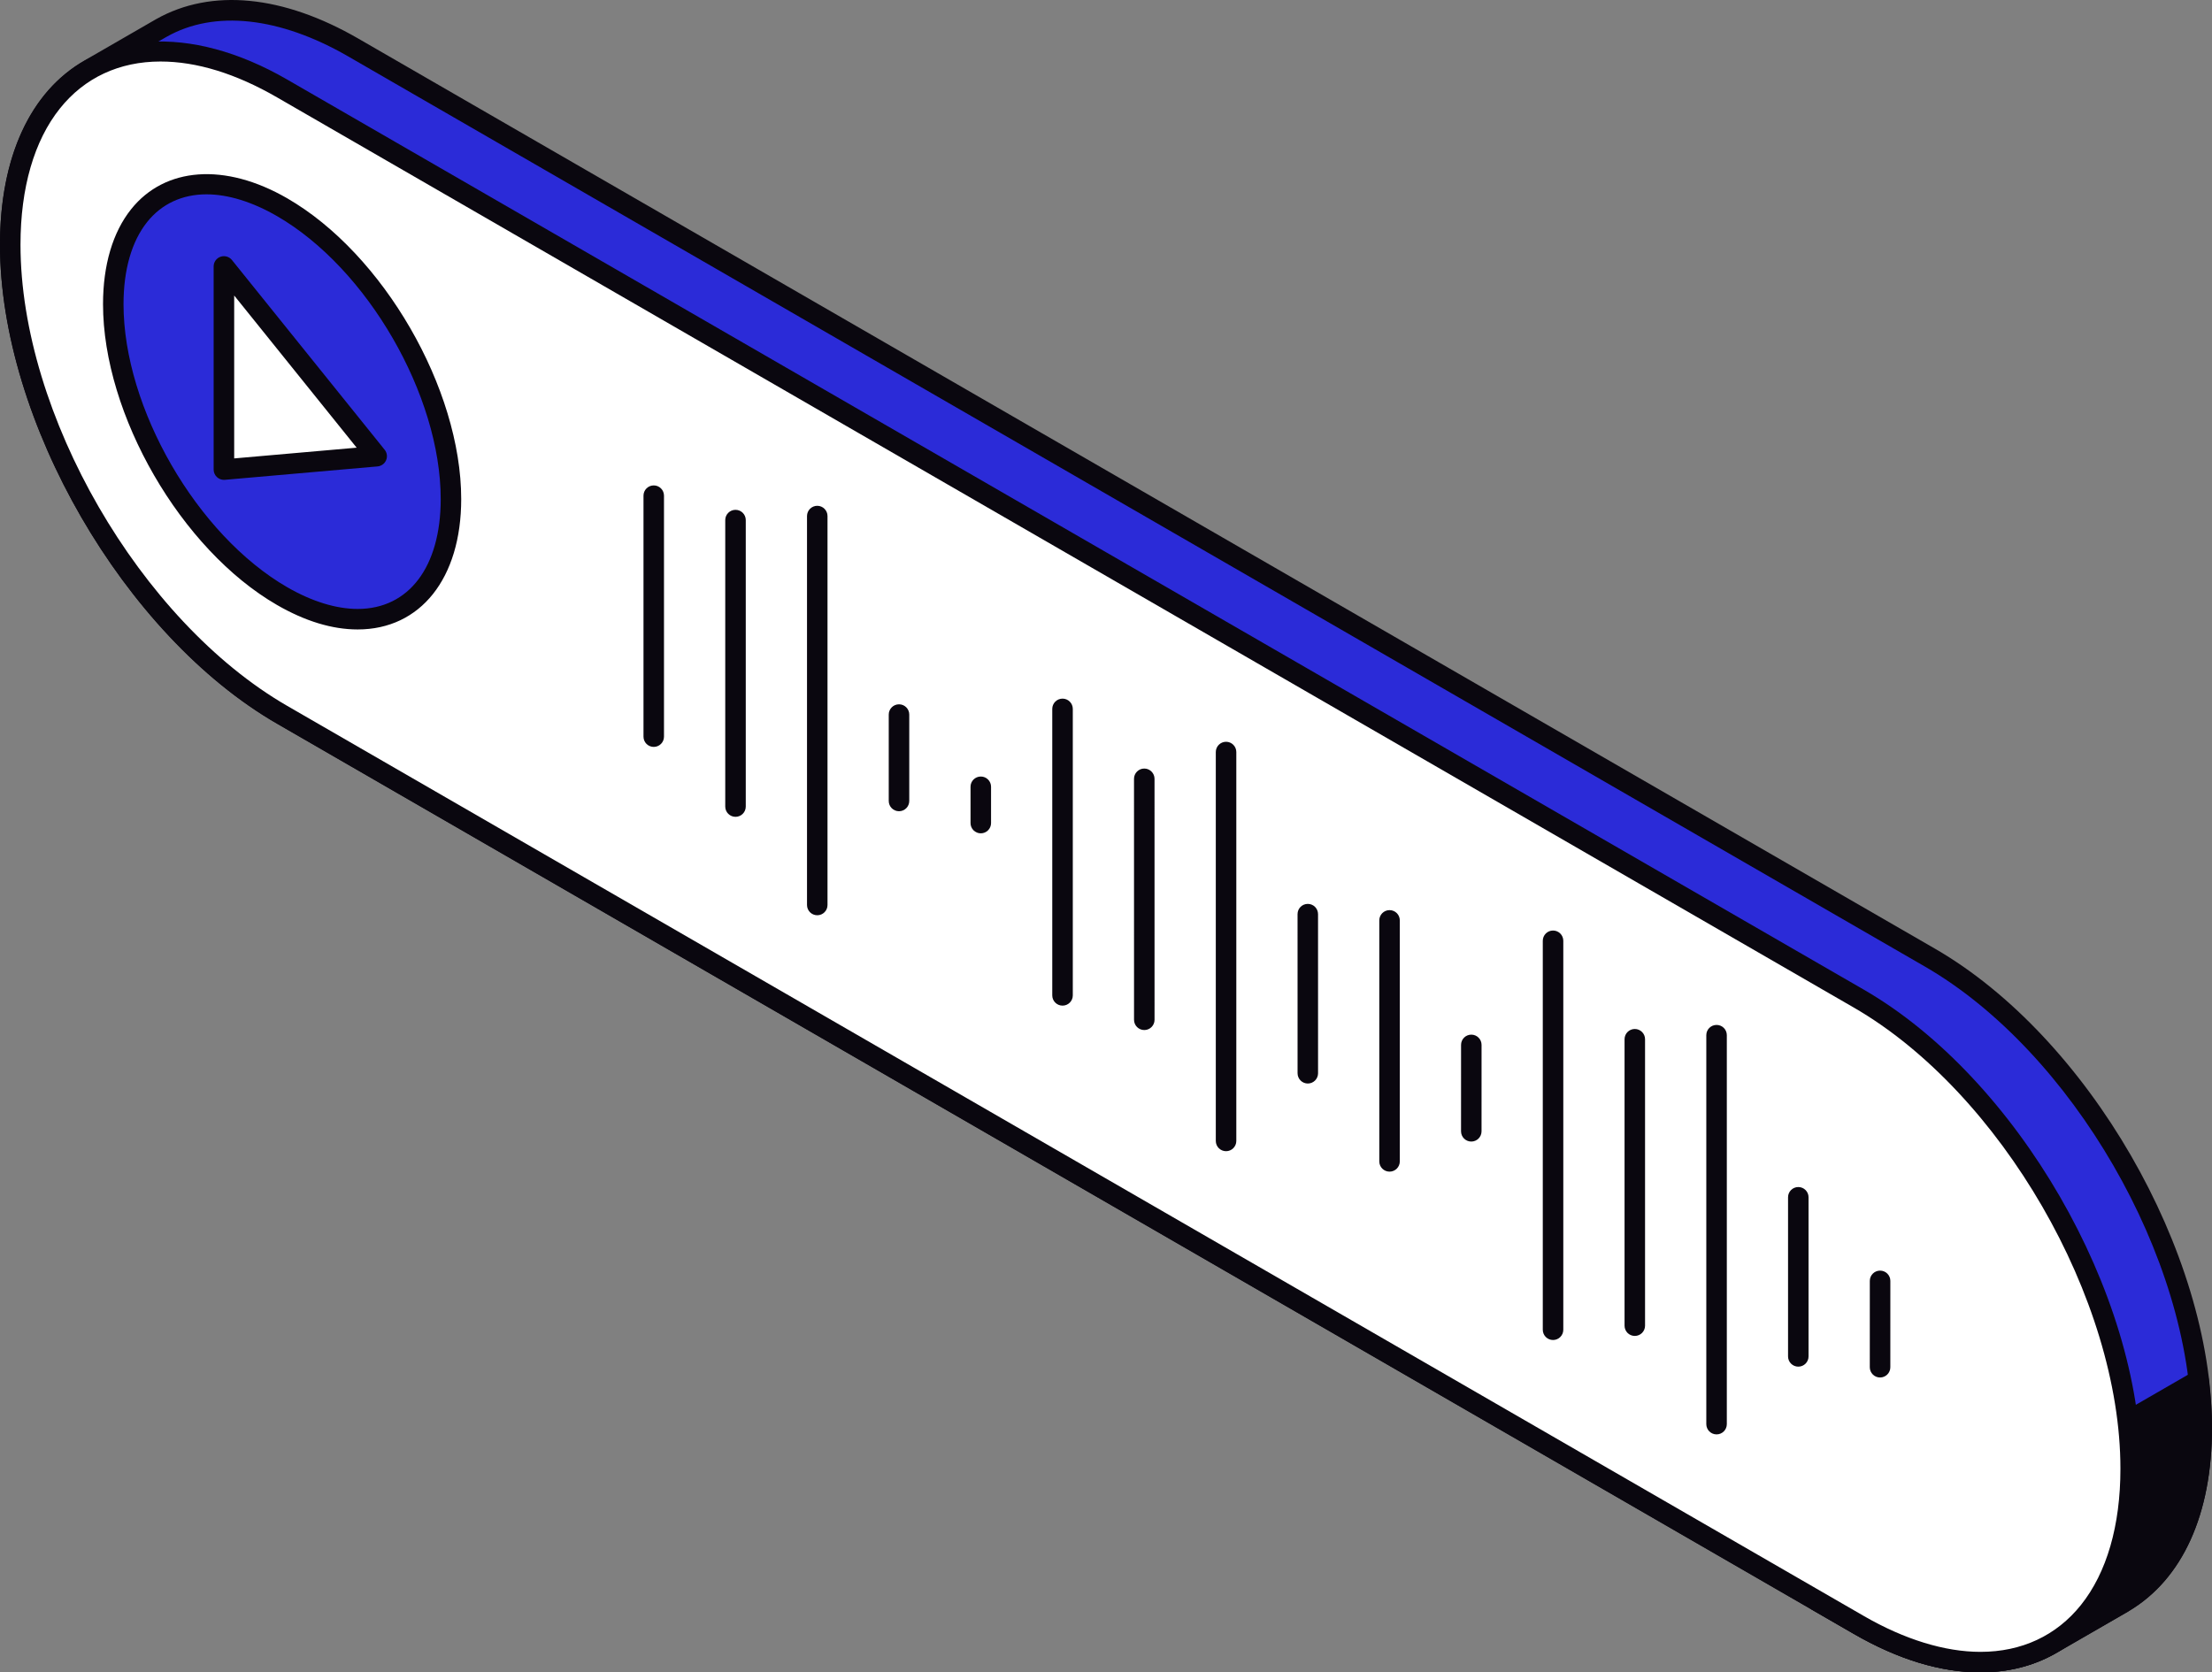
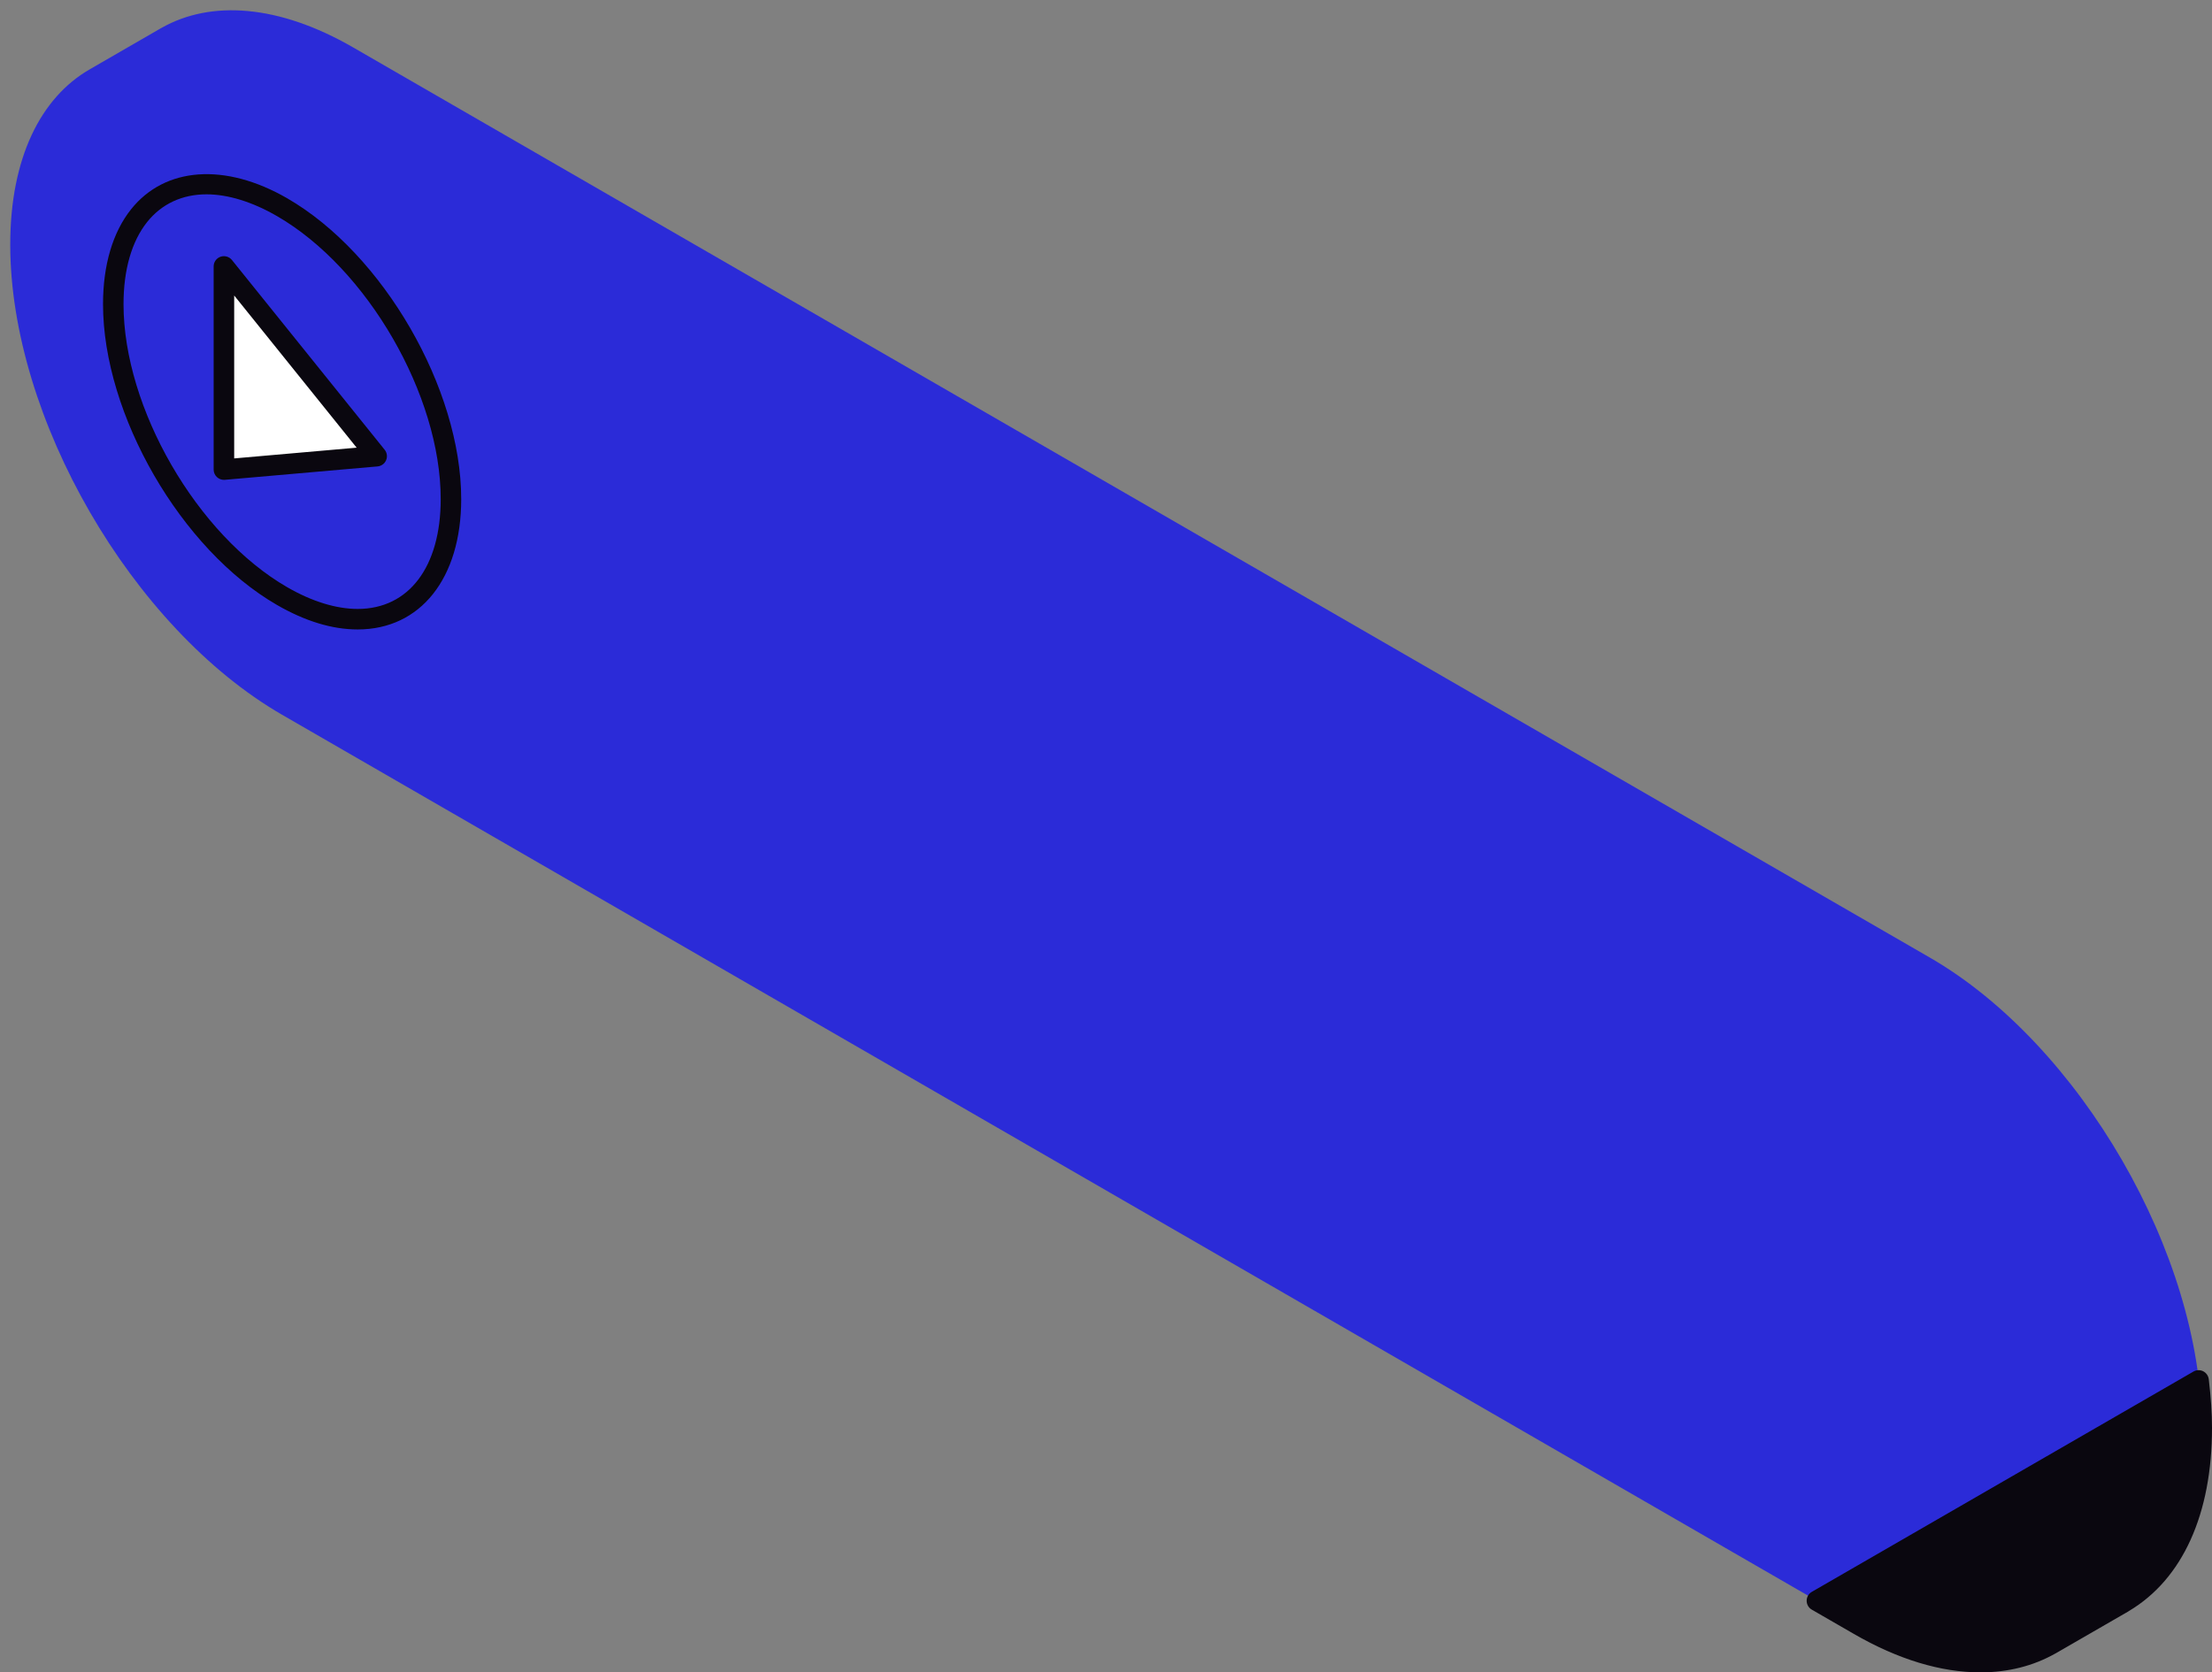
<svg xmlns="http://www.w3.org/2000/svg" id="b" data-name="Calque 2" width="633.449" height="479" viewBox="0 0 633.449 479">
  <rect x="0" y="0" width="633.449" height="479" fill="#808080" stroke="none" />
  <g id="c" data-name="&amp;lt;Layer&amp;gt;">
    <g>
      <g>
        <path d="M552.672,274.277L101.131,13.583C79.739,1.238,60.369.01,46.297,7.969h-.006l-.201.109s-.012.012-.024.012l-20.317,11.738C11.647,27.916,2.929,45.311,2.935,70.076c-.006,49.542,34.857,109.814,77.849,134.645l451.54,260.694c21.448,12.37,40.878,13.585,54.955,5.535h.012l20.634-11.902-.006-.012c13.968-8.172,22.608-25.494,22.589-50.119.019-49.523-34.863-109.819-77.836-134.639Z" fill="#2b2bd8" />
-         <path d="M567.132,478.988c-11.386,0-23.592-3.706-36.284-11.033L79.314,207.261C35.574,182.004-.006,120.463,0,70.076-.006,45.02,8.616,26.27,24.279,17.278l20.256-11.69c.049-.03.098-.061.146-.085,15.882-8.968,36.431-6.872,57.914,5.541l451.546,260.688c43.746,25.263,79.319,86.799,79.307,137.185.012,24.723-8.421,43.351-23.768,52.489-.091.06-.189.133-.292.188l-20.621,11.903c-.073.037-.146.073-.213.11-6.331,3.572-13.531,5.383-21.424,5.383ZM47.537,10.63l.006.006-20.329,11.733c-13.768,7.905-21.344,24.85-21.344,47.707,0,48.521,34.267,107.772,76.384,132.099l451.534,260.694c19.686,11.344,38.405,13.337,52.027,5.535.061-.037.128-.067.182-.098l20.184-11.641c.085-.06.164-.121.249-.17,13.647-7.984,21.162-24.875,21.144-47.58.018-48.515-34.243-107.766-76.367-132.093L99.661,16.129c-19.631-11.331-38.296-13.318-51.917-5.602-.061.03-.134.067-.207.103Z" fill="#0a070f" />
      </g>
      <g>
        <path d="M520.312,458.482l12.012,6.933c21.448,12.37,40.878,13.585,54.955,5.535h.012l20.634-11.902-.006-.012c13.968-8.172,22.608-25.494,22.589-50.119,0-4.435-.364-8.962-.905-13.543l-109.291,63.109Z" fill="#0a070f" />
        <path d="M567.132,478.988h0c-11.386,0-23.592-3.706-36.284-11.033l-12.006-6.927c-.911-.523-1.47-1.494-1.47-2.546s.559-2.023,1.47-2.545l109.297-63.103c.851-.498,1.908-.523,2.789-.085.881.45,1.476,1.307,1.598,2.291.632,5.377.923,9.788.923,13.877.012,24.723-8.421,43.351-23.768,52.489-.091.06-.189.133-.292.188l-20.621,11.903c-.073.037-.146.073-.213.11-6.331,3.572-13.531,5.383-21.424,5.383ZM526.181,458.482l7.606,4.387c11.775,6.799,22.997,10.238,33.344,10.238h0c6.933,0,13.215-1.58,18.683-4.702.061-.037.128-.074.188-.098l20.178-11.641c.085-.06.164-.121.249-.17,13.647-7.984,21.162-24.875,21.144-47.58,0-2.679-.14-5.523-.426-8.731l-100.967,58.297Z" fill="#0a070f" />
      </g>
      <g>
-         <path d="M532.324,286.028L80.784,25.334C37.792.508,2.929,20.558,2.935,70.076c-.006,49.542,34.857,109.814,77.849,134.645l451.54,260.694c42.968,24.814,77.837,4.776,77.837-44.748s-34.869-109.826-77.837-134.639Z" fill="#fff" />
-         <path d="M567.138,479h-.006c-11.392-.006-23.599-3.719-36.284-11.046L79.314,207.261C35.574,182.004-.006,120.463,0,70.076,0,52.444,4.351,37.68,12.583,27.381c15.007-18.768,41.765-20.712,69.671-4.593l451.534,260.694c43.734,25.251,79.314,86.799,79.314,137.185,0,17.638-4.35,32.402-12.59,42.694-8.184,10.231-19.727,15.639-33.374,15.639ZM45.958,17.618c-11.799,0-21.758,4.642-28.787,13.434-7.394,9.241-11.301,22.741-11.301,39.024,0,48.521,34.267,107.772,76.384,132.099l451.534,260.694c11.611,6.702,23.149,10.25,33.344,10.25h.006c11.799,0,21.751-4.642,28.781-13.427,7.394-9.248,11.307-22.736,11.307-39.025,0-48.515-34.262-107.778-76.379-132.099L79.314,27.874c-11.787-6.805-23.009-10.256-33.356-10.256Z" fill="#0a070f" />
-       </g>
+         </g>
      <g>
        <path d="M129.141,142.949c0,30.756-21.654,43.199-48.357,27.779-26.703-15.421-48.339-52.841-48.339-83.603-.006-30.768,21.635-43.199,48.339-27.785,26.703,15.42,48.357,52.841,48.357,83.609Z" fill="#2b2bd8" />
        <path d="M102.426,180.285c-7.279,0-15.043-2.357-23.112-7.017-27.463-15.858-49.81-54.5-49.81-86.142,0-11.204,2.783-20.621,8.057-27.214,9.66-12.085,26.855-13.409,44.693-3.117,27.475,15.87,49.822,54.512,49.822,86.154,0,22.675-11.641,37.336-29.65,37.336ZM59.142,55.658c-6.975,0-12.85,2.741-16.994,7.917-4.43,5.541-6.775,13.689-6.775,23.55,0,29.771,21.034,66.129,46.88,81.063,7.048,4.07,14.023,6.222,20.172,6.222,14.667,0,23.781-12.054,23.781-31.461,0-29.771-21.035-66.135-46.893-81.063-7.048-4.071-14.023-6.228-20.172-6.228Z" fill="#0a070f" />
      </g>
      <g>
        <polygon points="64.124 134.504 64.124 76.31 107.869 130.664 64.124 134.504" fill="#fff" />
        <path d="M64.124,137.438c-.729,0-1.434-.274-1.981-.772-.613-.559-.96-1.343-.96-2.163v-58.194c0-1.252.79-2.357,1.963-2.771,1.178-.407,2.485-.037,3.263.923l43.745,54.354c.681.845.845,1.999.413,3.001-.419.991-1.361,1.671-2.436,1.774l-43.751,3.84c-.085,0-.17.006-.255.006ZM67.064,84.639v46.657l35.07-3.075-35.07-43.582Z" fill="#0a070f" />
      </g>
-       <path d="M491.574,410.83c-1.628,0-2.941-1.313-2.941-2.941v-111.4c0-1.622,1.313-2.935,2.941-2.935s2.935,1.313,2.935,2.935v111.4c0,1.628-1.313,2.941-2.935,2.941ZM538.387,394.535h0c-1.616,0-2.935-1.312-2.935-2.935l.006-24.735c0-1.628,1.318-2.94,2.941-2.94h0c1.622,0,2.94,1.312,2.94,2.94l-.006,24.735c0,1.623-1.318,2.935-2.947,2.935ZM514.977,391.43c-1.622,0-2.935-1.313-2.935-2.935v-45.581c0-1.616,1.313-2.928,2.935-2.928s2.935,1.313,2.935,2.928v45.581c0,1.622-1.313,2.935-2.935,2.935ZM444.747,383.799c-1.628,0-2.94-1.318-2.94-2.94v-111.4c0-1.622,1.312-2.941,2.94-2.941s2.935,1.319,2.935,2.941v111.4c0,1.622-1.312,2.94-2.935,2.94ZM468.157,382.632c-1.622,0-2.935-1.312-2.935-2.935v-82.047c0-1.616,1.313-2.934,2.935-2.934s2.935,1.318,2.935,2.934v82.047c0,1.623-1.312,2.935-2.935,2.935ZM397.927,335.575c-1.628,0-2.94-1.312-2.94-2.934v-69.027c0-1.616,1.312-2.94,2.94-2.94s2.935,1.325,2.935,2.94v69.027c0,1.622-1.312,2.934-2.935,2.934ZM351.107,329.718c-1.628,0-2.94-1.312-2.94-2.94v-111.382c0-1.616,1.312-2.94,2.94-2.94s2.935,1.325,2.935,2.94v111.382c0,1.628-1.312,2.94-2.935,2.94ZM421.331,326.96h0c-1.622,0-2.934-1.313-2.934-2.935l.006-24.753c0-1.623,1.313-2.935,2.935-2.935h0c1.623,0,2.935,1.312,2.935,2.935l-.006,24.753c0,1.622-1.312,2.935-2.935,2.935ZM374.517,310.337c-1.622,0-2.934-1.318-2.934-2.94l-.006-45.569c0-1.628,1.312-2.94,2.935-2.94s2.934,1.312,2.934,2.94l.006,45.569c0,1.622-1.312,2.94-2.935,2.94ZM327.692,295.02c-1.623,0-2.941-1.312-2.941-2.935l-.006-69.02c0-1.623,1.318-2.941,2.935-2.941s2.941,1.318,2.941,2.941l.006,69.02c0,1.623-1.318,2.935-2.934,2.935ZM304.282,288.027c-1.629,0-2.947-1.313-2.947-2.928v-82.06c0-1.622,1.318-2.94,2.947-2.94,1.616,0,2.934,1.318,2.934,2.94v82.06c0,1.616-1.318,2.928-2.934,2.928ZM234.039,262.143c-1.622,0-2.935-1.312-2.935-2.935v-111.399c0-1.616,1.313-2.941,2.935-2.941s2.935,1.325,2.935,2.941v111.399c0,1.623-1.312,2.935-2.935,2.935ZM280.872,238.679c-1.623,0-2.941-1.312-2.941-2.935v-10.407c0-1.616,1.318-2.928,2.941-2.928s2.935,1.312,2.935,2.928v10.407c0,1.623-1.319,2.935-2.935,2.935ZM210.629,233.952c-1.622,0-2.94-1.313-2.94-2.935v-82.06c0-1.622,1.318-2.934,2.94-2.934s2.935,1.312,2.935,2.934v82.06c0,1.622-1.312,2.935-2.935,2.935ZM257.449,232.348c-1.622,0-2.94-1.313-2.94-2.935v-24.759c0-1.616,1.318-2.928,2.94-2.928s2.935,1.312,2.935,2.928v24.759c0,1.622-1.312,2.935-2.935,2.935ZM187.213,213.926c-1.623,0-2.935-1.312-2.935-2.935v-69.027c0-1.616,1.312-2.935,2.935-2.935s2.934,1.318,2.934,2.935v69.027c0,1.623-1.312,2.935-2.934,2.935Z" fill="#0a070f" />
    </g>
  </g>
</svg>